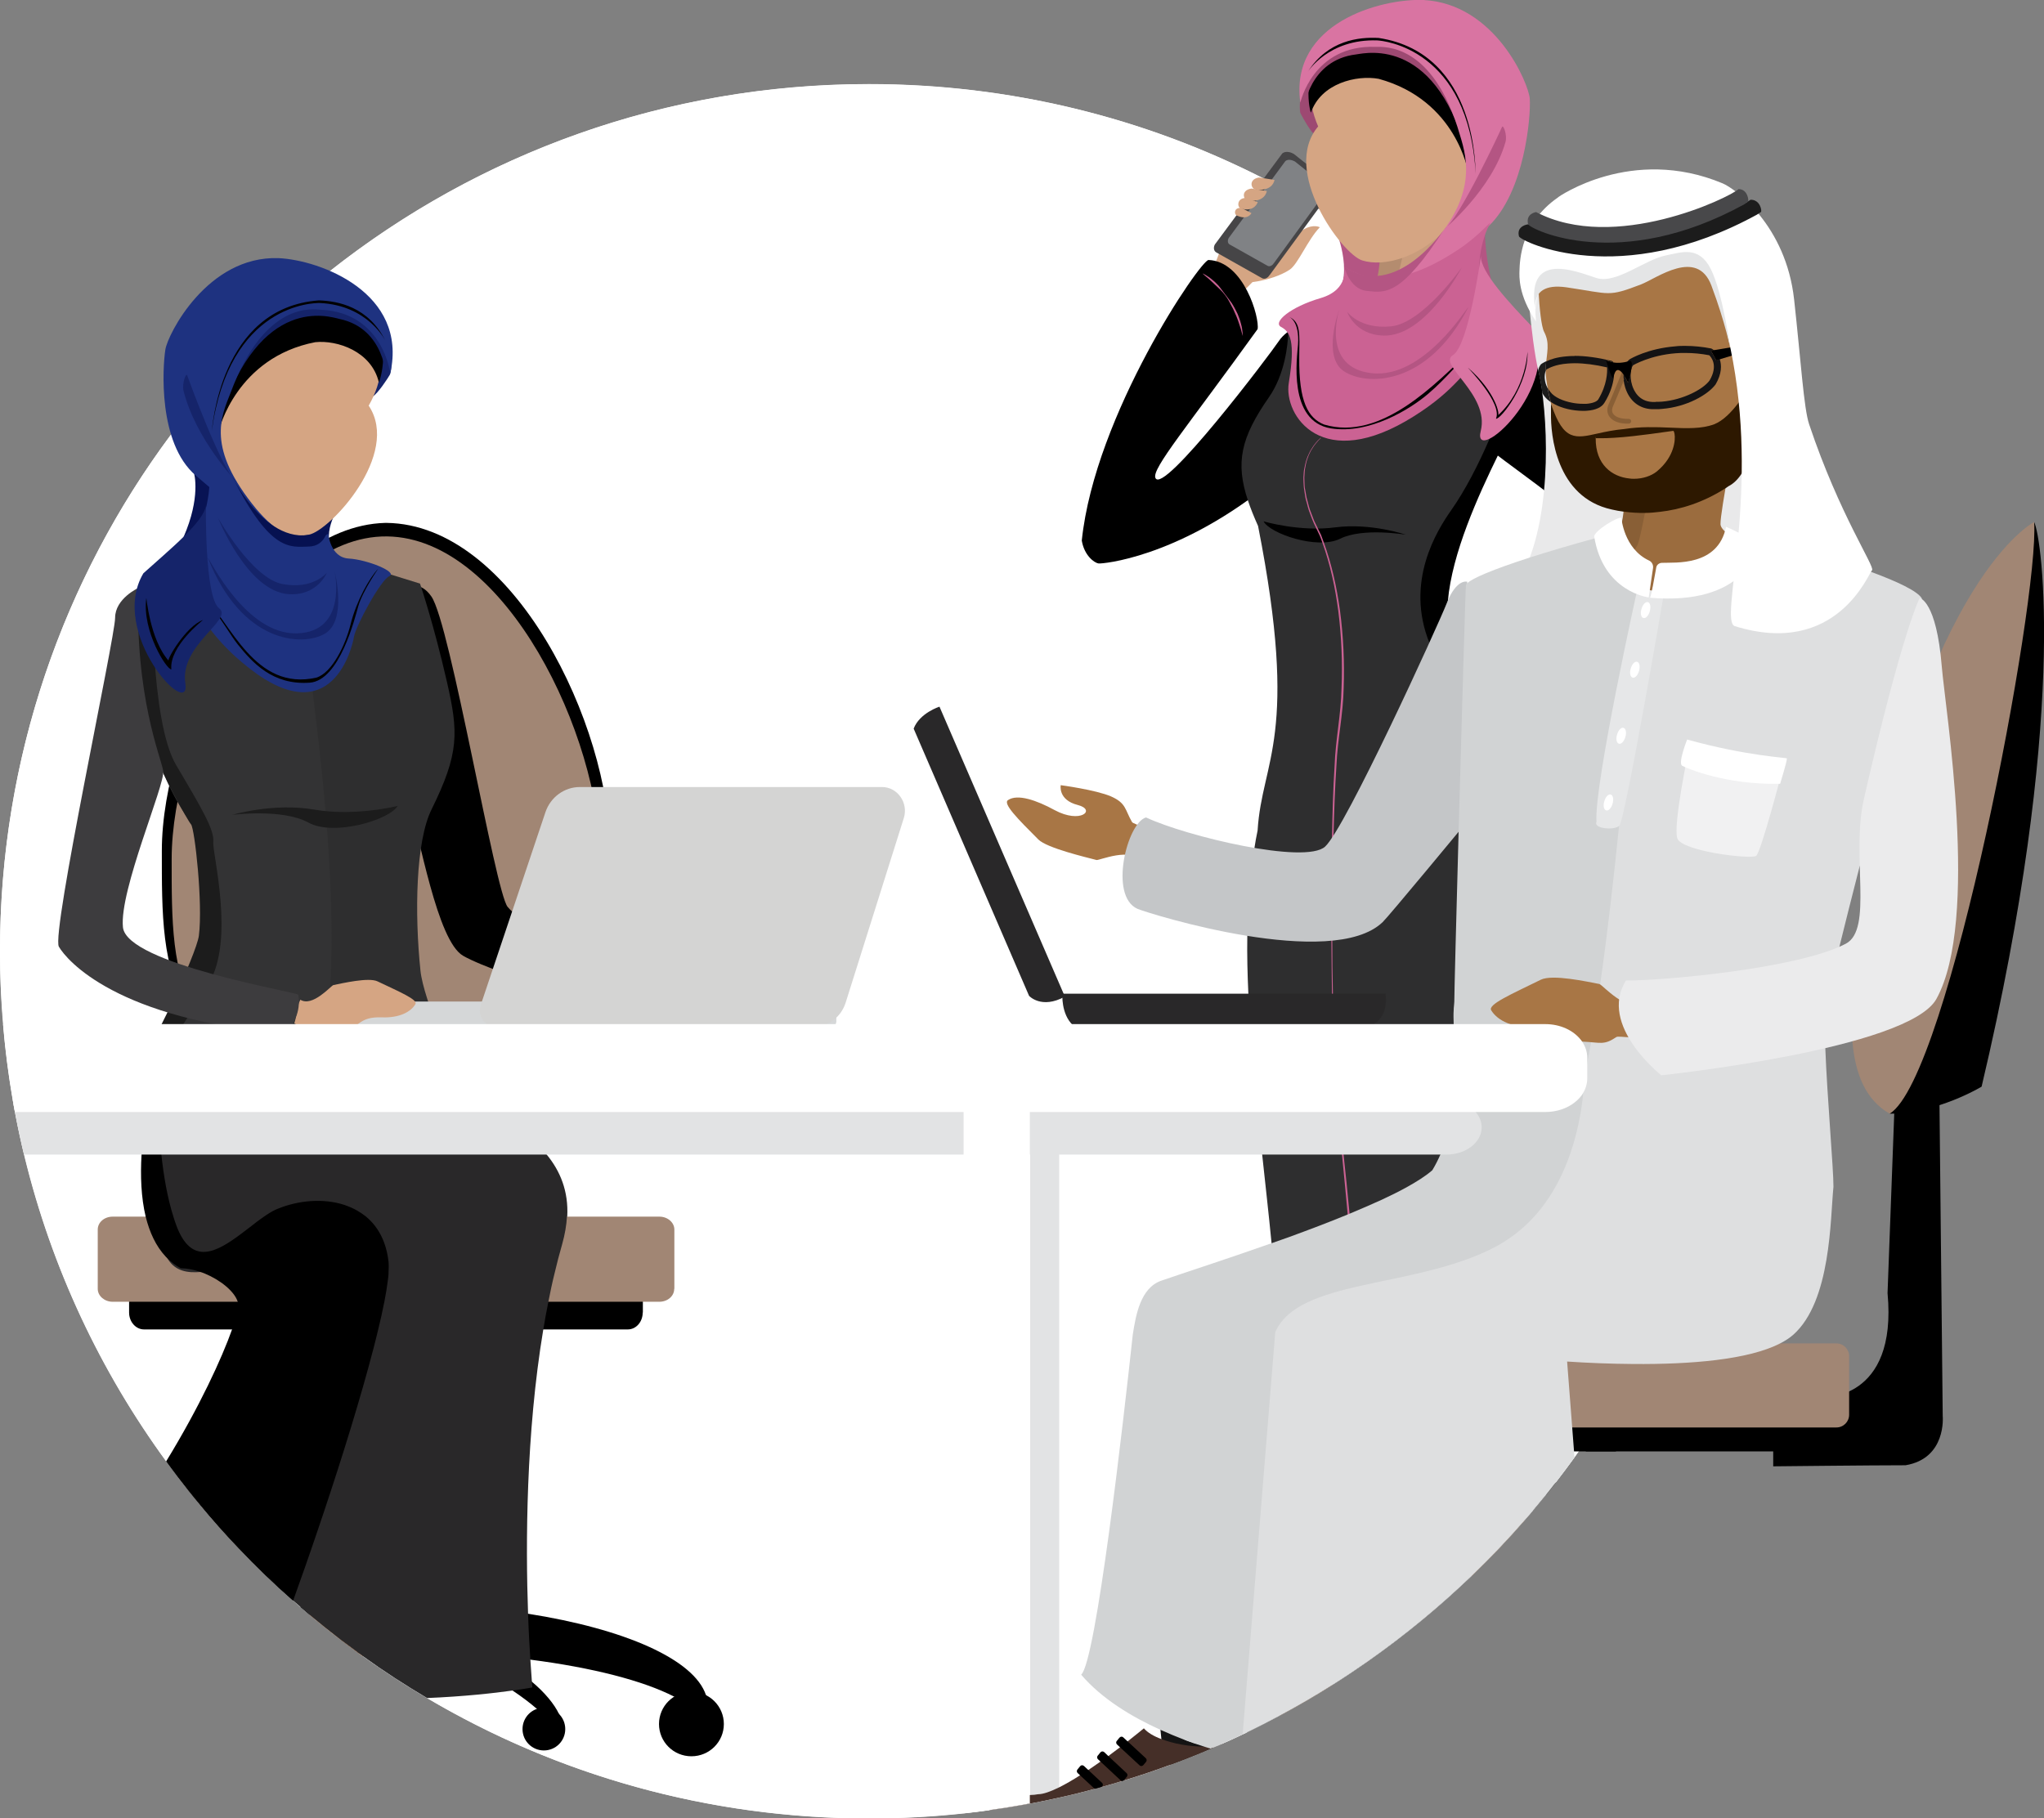
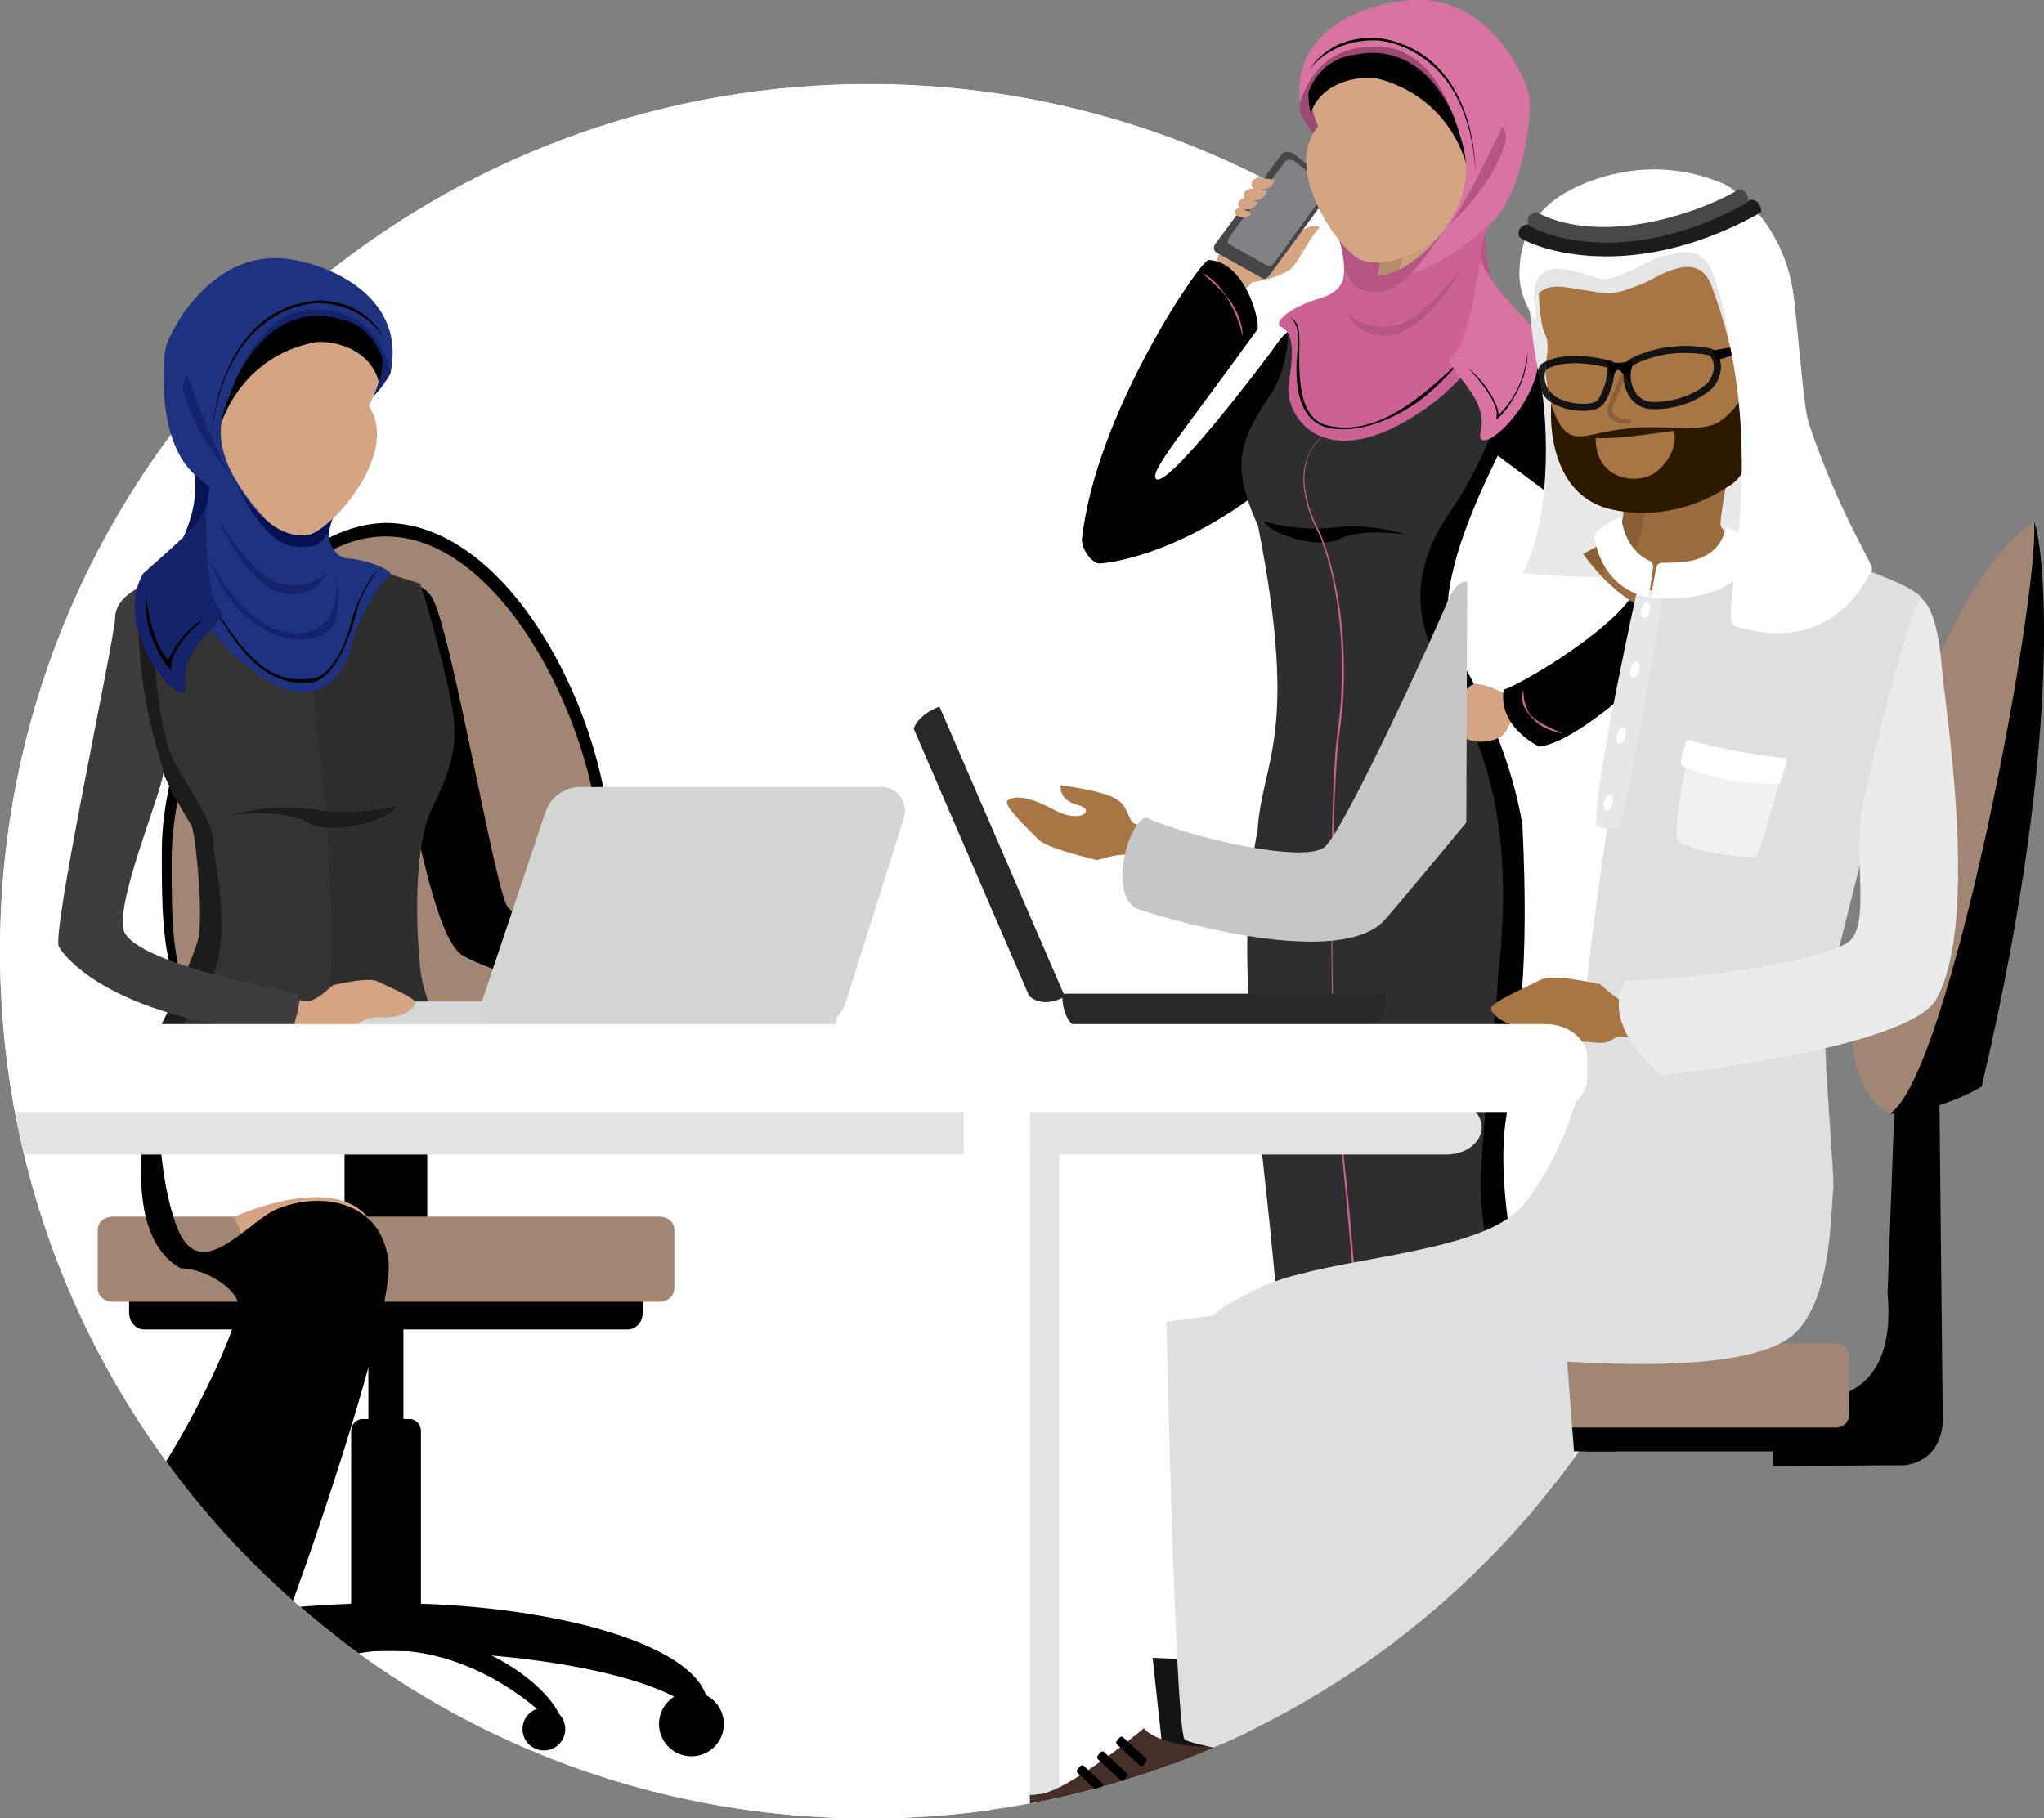
<svg xmlns="http://www.w3.org/2000/svg" id="Layer_2" data-name="Layer 2" viewBox="0 0 133 118.34">
  <rect x="0" y="0" width="133" height="118.34" fill="#808080" stroke="none" />
  <defs>
    <style>
      .cls-1 {
        fill: #ebebec;
      }

      .cls-2 {
        fill: #3d3c3e;
      }

      .cls-3 {
        fill: #593d13;
      }

      .cls-4 {
        fill: #d5a583;
      }

      .cls-5 {
        fill: #141414;
      }

      .cls-6 {
        fill: #333334;
      }

      .cls-7 {
        fill: #292829;
      }

      .cls-8 {
        fill: #d5d7d8;
      }

      .cls-9 {
        fill: #fff;
      }

      .cls-10 {
        fill: #f1f1f2;
      }

      .cls-11 {
        fill: #c99c7c;
      }

      .cls-12 {
        fill: #081354;
      }

      .cls-13 {
        fill: #b45583;
      }

      .cls-14 {
        fill: #dedfe0;
      }

      .cls-15 {
        fill: #452f28;
      }

      .cls-16 {
        fill: #1c1c1c;
      }

      .cls-17 {
        fill: #9b6c3e;
      }

      .cls-18 {
        fill: #48484a;
      }

      .cls-19 {
        fill: #9d4972;
      }

      .cls-20 {
        fill: #895f36;
      }

      .cls-21 {
        fill: #808285;
      }

      .cls-22 {
        fill: #ecf8fe;
      }

      .cls-23 {
        fill: #d974a2;
      }

      .cls-24 {
        fill: #2e2e2f;
      }

      .cls-25 {
        fill: #e4e5e6;
      }

      .cls-26 {
        fill: #141314;
      }

      .cls-27 {
        fill: #e2e3e4;
      }

      .cls-28 {
        fill: #1e3280;
      }

      .cls-29 {
        fill: #2d1800;
      }

      .cls-30 {
        fill: #061151;
      }

      .cls-31 {
        fill: #464547;
      }

      .cls-32 {
        fill: #d4d4d3;
      }

      .cls-33 {
        fill: #b48c6f;
      }

      .cls-34 {
        fill: #d4effc;
      }

      .cls-35 {
        fill: #c4c6c8;
      }

      .cls-36 {
        fill: #cb6293;
      }

      .cls-37 {
        fill: #a87645;
      }

      .cls-38 {
        fill: #a18674;
      }

      .cls-39 {
        fill: #15246a;
      }

      .cls-40 {
        fill: #e6e7e8;
      }

      .cls-41 {
        fill: #d1d3d4;
      }

      .cls-42 {
        fill: #e9e9ea;
      }
    </style>
  </defs>
  <g id="Layer_1-2" data-name="Layer 1">
    <g>
      <g>
        <path class="cls-9" d="M113.07,61.91c0,.42,0,.84-.02,1.26-.04,2.1-.21,4.18-.48,6.22-.85,6.42-2.78,12.5-5.6,18.04-.23.45-.47.9-.71,1.34-.54,1-1.12,1.99-1.72,2.96-.25.39-.5.78-.75,1.17-.35.53-.71,1.05-1.07,1.56-.09.13-.19.27-.28.4-.41.56-.82,1.11-1.25,1.66-.19.25-.39.5-.59.75-.29.35-.58.71-.87,1.05-.17.2-.33.39-.5.58-1.1,1.27-2.26,2.49-3.47,3.65-2.1,2.03-4.37,3.89-6.76,5.57-.02.02-.05.04-.07.05-.73.51-1.48,1.01-2.24,1.49-1.12.71-2.27,1.38-3.45,2.01h0c-.7.38-1.41.74-2.13,1.09-.08.04-.16.08-.24.11-.45.22-.91.43-1.38.63-.07.03-.15.07-.22.1h0s0,0,0,0c-.11.05-.22.1-.33.14-.05.02-.1.05-.15.07-.84.36-1.69.7-2.56,1.02-1.02.38-2.06.73-3.11,1.05h0s-.06.02-.09.03h0c-.44.14-.89.26-1.34.39-.15.04-.29.08-.44.12-.77.21-1.54.4-2.32.57-.62.14-1.26.27-1.89.39h-.02c-.87.17-1.75.31-2.63.43-.56.08-1.12.15-1.68.21-2.02.22-4.08.33-6.16.33-10.5,0-20.33-2.86-28.76-7.84-1.42-.84-2.8-1.74-4.14-2.7-.1-.07-.19-.14-.29-.21-.06-.04-.12-.08-.17-.13-.36-.27-.73-.54-1.09-.81-.65-.5-1.29-1.02-1.92-1.54-.21-.18-.42-.36-.63-.54-.15-.13-.3-.26-.45-.4-1.23-1.08-2.41-2.22-3.54-3.41-.88-.92-1.73-1.88-2.54-2.86-.49-.58-.96-1.18-1.42-1.78-.26-.34-.51-.68-.77-1.02-4.3-5.89-7.49-12.65-9.25-19.96-.22-.92-.42-1.84-.59-2.77-.05-.26-.1-.53-.14-.79-.28-1.62-.49-3.26-.63-4.93C.07,65.09,0,63.51,0,61.91,0,49.31,4.13,37.68,11.12,28.29c.27-.36.54-.72.82-1.08.14-.18.28-.35.42-.53.15-.19.31-.38.47-.57.3-.37.61-.74.93-1.1.34-.39.69-.78,1.04-1.17h0c.07-.08.14-.15.21-.23h0c.08-.09.16-.17.24-.26h0c.96-1.03,1.96-2.02,3-2.97.13-.12.27-.24.4-.37h0c.4-.36.8-.71,1.21-1.06.08-.07.17-.14.25-.21.15-.13.3-.26.46-.38.3-.25.61-.49.91-.73,9.64-7.62,21.82-12.16,35.06-12.16,9.21,0,17.91,2.2,25.59,6.1h0s0,0,0,0c.03.01.06.03.09.04.14.07.28.14.41.21.07.04.15.08.22.11.91.48,1.81.98,2.69,1.51.07.04.15.09.22.13.03.02.06.04.09.05h0c.74.45,1.47.92,2.19,1.4.69.46,1.37.94,2.03,1.43l.04.02c.2.15.39.29.59.44.14.1.28.21.42.32.06.05.13.1.19.15.07.05.14.11.21.17.09.07.19.15.28.22h0c.21.17.42.34.63.51.26.22.52.43.78.66.12.1.23.19.34.29.07.06.14.12.21.18.28.24.56.49.83.74.14.13.29.26.43.4l.04.04s.05.05.08.08c.08.08.16.15.24.23.03.03.07.07.1.1.26.25.52.5.77.75l.06.06c.1.1.19.19.29.29l.02.02c.17.17.34.35.51.52.14.14.28.29.41.43.35.36.69.73,1.02,1.11.02.02.05.05.07.08h0c.11.13.23.25.34.38.02.02.04.04.05.06.05.05.1.11.14.16.06.07.12.14.18.2.07.08.15.17.22.26.29.33.57.67.84,1.01h0c.16.19.31.38.46.57.1.12.19.25.29.37,1.4,1.8,2.7,3.68,3.87,5.65.06.1.12.2.18.31.11.18.22.37.32.55l.04.07c.31.54.61,1.09.91,1.64.13.25.26.49.39.74h0c.2.38.39.77.58,1.16h0s.02.04.03.07c.03.07.07.14.1.21h0s.03.06.04.09h0c.12.26.24.51.36.77.06.13.12.26.18.39v.03c.2.42.38.85.56,1.28.2.48.4.97.59,1.47h0c.85,2.22,1.57,4.51,2.14,6.85.07.28.14.56.2.85.09.41.18.82.27,1.23.34,1.66.6,3.35.79,5.05.23,2.04.34,4.12.34,6.22" />
        <path class="cls-9" d="M113.07,61.91c0,31.17-25.31,56.43-56.54,56.43S0,93.07,0,61.91,25.31,5.48,56.54,5.48s56.54,25.27,56.54,56.43" />
        <path class="cls-4" d="M79.66,15.61l-.58,1.52-2.96,4.14s2.76,1,2.62,1.03c-.07.01,1.5-2.67,2.31-3.49.86-.87,1.76-1.78,1.76-1.78l-3.15-1.42Z" />
        <path d="M84.98,21.03s-1.19.3-1.77,1.17c-.58.87-7.56,10.1-8.03,8.9-.24-.6,2.04-3.28,6.65-9.68.14-.72-.88-4.41-3.19-4.5-.51-.02-7.4,10.05-8.25,18.26.16.97.81,1.45,1.09,1.49.28.03,5-.38,10.8-4.93,1.33-.78,3.62-10.16,2.71-10.7" />
        <path class="cls-4" d="M85.88,14.79s-.41-.23-1.05.14c-1.26.73-.65,1.58-2.56,2.02-1.09.25-.79,1.06-1.28,1.32-.48.26,1.71.09,2.93-.72.54-.36,1.17-1.94,1.95-2.75" />
        <path class="cls-31" d="M82.6,17.91c-.11.19-.32.28-.47.2l-3-1.69c-.15-.09-.19-.31-.08-.51l4.39-5.93c.25-.19.6-.05.75.04l2.39,1.9c.15.09.08.42-.03.61l-3.94,5.38Z" />
        <path class="cls-21" d="M82.88,17.13c-.09.16-.27.24-.4.17l-2.47-1.39c-.13-.07-.15-.26-.06-.42l3.69-5.01c.2-.16.49-.04.62.03l1.96,1.57c.12.07.06.35-.03.51l-3.31,4.55Z" />
        <path class="cls-4" d="M81.93,11.55l1,.16s-.09.74-1.17.63c-.33.04-.59-.67.17-.79" />
        <path class="cls-4" d="M81.43,12.27l1,.16s-.09.74-1.17.63c-.33.04-.59-.67.17-.79" />
        <path class="cls-4" d="M81.05,12.89l.79.26s-.19.66-1.05.43c-.28,0-.37-.67.26-.7" />
        <path class="cls-4" d="M80.79,13.54l.64.33s-.22.48-.92.17c-.23-.05-.24-.58.29-.5" />
        <path class="cls-36" d="M78.26,17.8s.29.12.65.43c.09.07.19.16.28.26.1.09.18.21.27.32.08.12.18.23.27.36.09.12.19.24.28.37.1.12.18.25.26.39.08.13.14.27.21.4.07.13.11.27.16.39.05.12.08.25.11.36.03.11.06.22.07.31.01.09.02.18.03.24.01.14.02.21.02.21h-.01s-.02-.07-.06-.2c-.03-.13-.08-.32-.16-.53-.04-.11-.07-.23-.12-.35-.05-.12-.09-.25-.16-.38-.06-.13-.11-.27-.19-.4-.07-.13-.14-.27-.21-.4l-.12-.2-.13-.18c-.09-.12-.19-.23-.29-.33-.21-.2-.4-.38-.57-.54-.17-.16-.31-.28-.42-.37-.1-.09-.16-.14-.16-.14h0Z" />
        <path class="cls-13" d="M87.03,15.29s1.39,3.52-.85,4.64c-1.29.64.83,1.42,2.1,1.59,1.28.17,10.43,1.83,10.84,1.79.41-.05-.98-.98-1.82-3.99-1.06-3.8-.59-5.88-.51-6.15.08-.27-9.77,2.13-9.77,2.13" />
        <path class="cls-11" d="M89.91,16.59s-.1,2.72-.71,3.12c-.62.4-3.98,2.06-3.98,2.06,0,0-.11,4.18,3.37,4.64,3.48.45,8.08-5.09,8.08-5.09,0,0-3.24-.9-3.47-1.54-.28-.77,1.45-6.34,1.45-6.34l-4.74,3.14Z" />
        <path class="cls-33" d="M89.79,16.49s.04,2.17-.91,3.16c-.89.69-2.73,1.61-2.73,1.61l.51.92s3.34-1.25,3.73-2.31.91-3.33.91-3.33l-1.5-.05Z" />
        <path class="cls-19" d="M84.63,6.1s-.12,1.05,0,1.29c.12.24.65,1.2,1.01,1.49.36.29.85-1.36.82-1.81-.03-.45-1.43-2.3-1.84-.97" />
        <path class="cls-4" d="M86.75,2.72s-2.53,1.91-.98,5.51c-2.44,2.86,1.53,8.3,2.87,8.72,1.34.42,3.95-.03,6.32-2.97,1.52-1.89,3.03-3.66,3.57-6.07.89-4-5.03-9.74-11.77-5.18" />
        <path class="cls-33" d="M93.52,68.61s-.4,1.13-.89,2.97c-.07.25-.13.52-.2.79-.21.83-.41,1.76-.6,2.77-.13.68-.25,1.4-.36,2.15-.2,1.37-.35,2.82-.4,4.31-.01.37-.02.74-.02,1.11,0,.14,0,.29,0,.44,0,.22,0,.45.01.67.27,1.17.4,2.39.42,3.61.03,1.45-.09,2.9-.3,4.3-.06.39-.12.79-.19,1.17-.1.53-.21,1.05-.32,1.56-.49,2.15-1.11,4.04-1.58,5.4-.04.12-.08.24-.12.35-.25.71-.44,1.24-.52,1.54-.37,1.35-1.35,6.04-1.74,7.91-1.12.71-2.27,1.38-3.45,2.01,2.21-7.98,2.13-20.83,1.49-26.71-.09-.81-.19-1.48-.29-2-.1-.49-.21-.83-.31-1-.15-.24-.24-.75-.28-1.44-.07-1.3.03-3.26.22-5.37.08-.91.17-1.85.28-2.77.03-.27.06-.53.09-.79.21-1.81.43-3.53.6-4.84,0-.03,0-.06.01-.09.12-.89.22-1.59.28-1.98.03-.23.05-.35.05-.35l.68.35.64.34.06.03,2.73,1.43.11.06.23.12,3.72,1.96Z" />
        <path class="cls-33" d="M95.76,102.55c-.49-2.65-1.11-5.44-1.74-8.09-.13-.53-.25-1.05-.38-1.56-.1-.4-.19-.79-.29-1.17-.39-1.55-.77-3.01-1.1-4.3-.48-1.84-.88-3.34-1.11-4.29-.04-.15-.07-.29-.1-.42v-.03c-.09-.34-.18-.68-.27-1.02-.29-1.17-.59-2.37-.89-3.57-.24-.99-.49-1.99-.72-2.94-.24-.97-.46-1.9-.67-2.77-.07-.27-.13-.54-.19-.79-.67-2.81-1.13-4.78-1.13-4.78l.43-.06.6-.09,1.26-.18.21-.03,4.9-.7.14-.02.19.93.92,4.63.08.97v.13s.18,1.91.18,1.91l.24,2.76h0s.27,3.06.27,3.06l.02.22v.02s0,.05,0,.05h0c.03.06.18.33.4.9.38,1,.97,2.92,1.44,6.13.18,1.23.35,2.66.48,4.3.03.38.06.77.08,1.17.02.24.03.49.05.75h0c.01.27.03.54.04.82.06,1.36.11,2.84.12,4.44-1.1,1.27-2.26,2.49-3.47,3.65" />
        <path class="cls-24" d="M100.6,97.27c-.29.36-.58.71-.87,1.05-.16.2-.33.39-.5.58-1.1,1.27-2.26,2.49-3.47,3.65-2.1,2.03-4.36,3.89-6.76,5.57-.02.02-.05.04-.07.05-.73.51-1.48,1.01-2.24,1.49-1.12.71-2.27,1.38-3.45,2.01h0c-.7.38-1.41.74-2.13,1.09,2.65-8.93,2.72-17.93,2.1-26.46-.07-.97-.15-1.93-.23-2.89-.08-.83-.15-1.66-.24-2.49-.19-1.96-.41-3.88-.61-5.76-.1-.93-.2-1.86-.29-2.77-.03-.27-.05-.53-.08-.79-.16-1.65-.31-3.27-.42-4.84,0-.03,0-.06,0-.09-.05-.67-.08-1.33-.11-1.98-.06-1.29-.09-2.54-.07-3.76.02-2,.16-3.91.46-5.72.06-.39.13-.78.21-1.16.28-4.6,2.74-6.07.03-19.82-.27-.6-.49-1.15-.66-1.66-.82-2.46-.47-4.08,1.37-6.72,1.04-1.5,1.23-3.41,1.25-4.18h0s0-.04,0-.04c0-.19,0-.3,0-.3,0-.05.2-.11.51-.16.03,0,.05,0,.08-.01.16-.03.34-.05.53-.08h0s.04,0,.06-.01c.4-.05.85-.09,1.25-.1.02,0,.04,0,.06,0,.07,0,.13,0,.2,0,0,.04,0,.07.01.11v.03s.01.05.01.05c.04.38.1.73.17,1.05,0,.02.01.05.02.08h0c.12.54.27.98.44,1.33.15.3.32.54.5.72.54.55,1.22.61,1.94.37h0c.18-.06.36-.13.54-.22.14-.07.29-.15.43-.25h0c.79-.49,1.57-1.2,2.24-1.9.02-.02.04-.04.06-.06.62-.66,1.14-1.3,1.46-1.7.12-.15.21-.27.26-.34.04-.06.06-.09.06-.09l.71.13h.02s.03.01.03.01l.27.05.81.14h0l.29.05,1.02.31,1.04.32h0l.65.2s.02.04.05.11c.04.11.1.3.13.59.01.11.02.24.02.38,0,.23-.02.5-.07.82-.07.46-.21,1.02-.44,1.68-.08.21-.16.42-.25.65-.33.8-.66,1.53-.97,2.18-.29.62-.57,1.18-.83,1.68-.74,1.44-1.3,2.36-1.51,2.91-.51,1.33-1.82,4.12-1.67,7.35.06,1.39.4,2.87,1.2,4.34.08.15.17.3.26.46.02.03.04.07.06.1.03.06.06.11.09.17h0c.67,1.29,1.17,2.44,1.55,3.45,1.4,3.73,1.14,5.65,1.08,5.98-.16.08-.34,5.41-.55,10.92-.02.42-.03.85-.05,1.28h0c0,.11,0,.21-.01.32-.08,2.03-.17,4.03-.27,5.72-.12,1.98-.24,3.55-.37,4.31.04.46.28,1.43.63,2.93.09.37.18.77.28,1.2h0c.39,1.69.86,3.88,1.34,6.61.23,1.31.47,2.74.69,4.3.05.38.11.77.16,1.17.07.51.14,1.03.21,1.56.12.9.23,1.83.33,2.8" />
        <path d="M82.22,33.93s2.36.7,4.67.39c2.32-.3,4.59.48,4.59.48,0,0-2.79-.48-4.28.26-1.49.74-4.59-.35-4.98-1.13" />
        <path d="M100.6,97.27c-.29.36-.58.71-.87,1.05-.15-1.2-.32-2.49-.53-3.86,0-.05-.02-.1-.02-.16-.03-.2-.07-.42-.11-.66h0c-.04-.23-.09-.48-.14-.75-.07-.36-.14-.76-.22-1.17-.25-1.26-.55-2.75-.85-4.3-.39-2.02-.79-4.14-1.09-6.01h0c-.05-.35-.1-.69-.15-1.01,0-.02,0-.04,0-.06v-.02c-.01-.07-.02-.14-.03-.21-.17-1.24-.27-2.31-.25-3.06h0c0-.07,0-.13,0-.19.08-1.57.18-3.08.31-4.49.19-2.19.41-4.15.57-5.72.02-.2.04-.4.06-.59.03-.28.05-.55.08-.81h0c.06-.69.1-1.26.11-1.69.82-7.11.03-11.65-1.36-15.3-.21-.55-.43-1.08-.67-1.6-.1-.22-.2-.45-.31-.67h0c-.12-.25-.24-.49-.36-.73-.36-.71-.73-1.4-1.1-2.09-.27-.45-.49-.89-.66-1.33-1.6-3.97.48-7.3,1.4-8.61.93-1.32,1.79-3,2.52-4.69.2-.46.39-.92.58-1.38.04-.09.07-.19.11-.28.38-.96.71-1.89.99-2.69.11-.33.21-.63.31-.91.04-.13.08-.25.12-.37.07-.22.13-.41.19-.59h0c.08-.27.15-.49.2-.65h0c.07-.22.1-.34.1-.34,0,0,.02.03.05.08.04.05.08.14.13.25h0c.06.14.11.32.15.54h0c0,.05.02.11.02.17h0c.02.18.02.37,0,.58,0,.1-.02.2-.04.31,0,.04-.01.07-.02.11-.09.49-.24,1.09-.43,1.71-.15.53-.33,1.07-.51,1.55-.07.18-.14.36-.21.52-.25.58-.69,1.43-1.2,2.48-1.28,2.62-2.99,6.36-3.26,9.49h0c-.09,1.07-.02,2.06.3,2.91.13.2.38.61.71,1.2.08.14.16.28.24.44h0c.15.27.3.56.46.88.49.97,1.05,2.16,1.56,3.5.66,1.7,1.25,3.62,1.58,5.63.23,4.78.17,8.06-.02,10.68-.06.82-.13,1.58-.22,2.3,0,.04,0,.09-.01.13-.23,1.96-.51,3.64-.76,5.59-.02.12-.03.25-.05.37-.3,1.97-.2,4.21.1,6.57.05.41.11.83.18,1.25h0c.34,2.26.84,4.59,1.31,6.87.31,1.47.61,2.92.86,4.3.03.13.05.26.07.39.05.26.09.52.13.78.09.53.18,1.05.25,1.56.11.7.22,1.39.31,2.05-.19.25-.39.5-.59.75" />
        <path class="cls-4" d="M99.12,44.96l-1.19.2s-1.81-1.04-2.33-.46c-.52.58-1.65.74-1.6,1.46.04.72.97,1.59,1.49,1.93.51.34,1.91.19,2.35-.3.45-.49.4-1.42,1.82-1.46,1.42-.03-.53-1.38-.53-1.38" />
        <path d="M99.17,22.89s.35.17.56.41c.11.12,11.25,12.58,11.47,15.67.1,1.36-7.87,9.3-11.05,9.62.15.06-2.7-1.18-2.31-3.7,1.4-.47,7.69-4.26,8.69-6.71-.05-2.49-9.49-8.61-9.52-8.93-.03-.32,2.15-6.36,2.15-6.36" />
        <path class="cls-22" d="M86.44,19.5s-.4,1.59-.1,4.33c.07-.02,2.01-.7,2.58-.61.24.04,1.36,1.14,1.84,2.19.1.02,3.9-.71,6.25-4.53-.64-.77-1.43-.84-1.43-.84,0,0-3.34,3.78-6.35,2.9-.67-.19-1.99-1.48-1.8-3.45-.07-.01-.98.02-.98.02" />
        <path d="M95.3,3.43c-1.57-1.61-3.3-1.95-4.92-2.06-1.17-.18-3.21.22-4.2,1.55-1.5,1.99-.96,4.27-.88,4.41.66-1.92,2.98-2.46,4.41-2.2,5.08,1.39,5.82,6.07,5.82,6.07.8-1.84,1.63-5.77-.23-7.77" />
        <path class="cls-19" d="M84.84,7.07s.34-3.17,3.41-3.53c.73-.11,5.35-1.15,7.32,6.94.12-.02.37-2.03-.05-2.98-.42-.96-2.56-5.83-5.25-5.51-2.7.32-5.76,1.44-5.43,5.09" />
        <path class="cls-23" d="M84.61,6.69s.81-3.78,4.89-3.64c.57,0,3.76-.26,5.49,5.72.51,1.64,1.19,4.24-2.5,7.87-.62.59-1.52,1.67-2.65,1.91-.58.14,1.09.37,2.41-.15s3.77-2.88,4.61-3.68c2.35-2.23,2.76-7.16,2.68-8.3-.07-.97-2.23-6.18-6.92-6.42-2.74-.11-8.72,1.48-8.01,6.68" />
        <path class="cls-13" d="M93.98,14.91s3.11-2.58,3.98-5.67c.13-.45-.15-1.17-.23-.97-.08.2-2.78,6-3.75,6.64" />
        <path d="M85.1,4.67s1.33-2.15,4.52-2.04c.41.02,5.96.54,6.4,8.69-.04-.03.22-7.85-6.31-8.85-1.28-.07-3.3.14-4.61,2.2" />
        <path class="cls-36" d="M87.46,17.35s.37,1.49-1.53,2.05c-1.98.58-3.14,1.58-2.57,1.88.57.3.95.89.5,3.64-.35,2.12,2.18,5.93,8.14,2.17,2.77-1.74,3.28-3.03,4.59-4.06,2.1-1.66,4.24.28,2.85-1.31-.8-.91-2.03-1.86-2.77-2.59-.74-.72-.44-3.26.25-4.52.24-.44-.55.64-1.97,1.59-2.15,1.44-5,2.78-7.49,1.15" />
        <path class="cls-13" d="M87.65,20.28s.8,1.16,2.86.96c2.06-.2,4.61-3.84,4.61-3.84,0,0-2.34,4.52-5.09,4.44-1.9-.05-2.38-1.57-2.38-1.57" />
-         <path class="cls-13" d="M87.13,20.18s-1.11,3.01.3,3.97c1.43.97,5.44,1.05,8.12-4.17-.12.05-2.92,4.66-6.27,4.31-3.35-.35-2.15-4.1-2.15-4.1" />
        <path d="M83.9,20.63s.67.27.56,1.8c-.06.8-.68,5,2.15,5.45,2.5.39,5.15-1.25,6.33-2.26,2.39-2.04,3.35-4.35,5.81-3.84-.08-.03-1.6-.34-3.13,1.1-2.17,2.05-5.74,5.86-9.46,4.75-1.05-.42-1.65-1.49-1.62-4.37.02-1.61.09-2.26-.63-2.63" />
        <path class="cls-23" d="M96.36,16.66s-.79,5.83-1.82,6.45c-1.03.62,2.41,2.55,1.81,4.94-.6,2.39,5.38-2.78,3.38-6.75-1.52-1.58-3.41-3.61-3.37-4.64" />
        <path d="M95.53,23.95s2.25,2.31,1.81,3.3c.29.07,2.15-2.26,2.05-4.39.01-.14-.02,2.45-1.94,4.19.19.02-.11-1.53-1.91-3.1" />
        <path class="cls-13" d="M87.46,17.33s.33,1.48,1.46,1.6c1.21.13,2.23.39,5.13-4.13-.04.08-3.23,4.84-6.59,2.54" />
        <path class="cls-36" d="M89.07,105.35c-.02.84-.04,1.69-.07,2.53v.24s-.06.04-.09.05v-.29c.04-.84.04-1.68.06-2.53.02-.84,0-1.68,0-2.53,0-.84-.01-1.68-.04-2.53,0-.03,0-.06,0-.08-.04-1.66-.1-3.31-.16-4.97-.03-.79-.07-1.58-.11-2.37,0-.05,0-.11,0-.16-.04-.84-.08-1.68-.14-2.52-.05-.87-.1-1.75-.16-2.62-.05-.81-.11-1.62-.17-2.43-.03-.45-.07-.91-.1-1.36-.04-.54-.08-1.07-.13-1.6-.09-1.05-.17-2.11-.27-3.16-.12-1.3-.24-2.59-.37-3.88,0-.02,0-.04,0-.06-.09-.84-.18-1.67-.28-2.51,0-.07-.01-.13-.02-.2-.03-.27-.06-.53-.08-.79-.05-.51-.08-1.02-.1-1.53-.06-1.1-.1-2.21-.13-3.31,0-.03,0-.06,0-.09-.01-.55-.03-1.09-.04-1.64h0s0-.34,0-.34c-.02-1.15-.03-2.3-.04-3.44,0-.43,0-.86,0-1.29,0-1.68,0-3.37.04-5.05,0-.12,0-.24,0-.37.03-1.56.07-3.13.17-4.69.06-1.69.42-3.35.45-5.03.07-1.68,0-3.37-.21-5.04-.2-1.52-.52-3.02-1.04-4.46-.05-.14-.1-.29-.16-.43l-.23-.48-.16-.34c-.07-.14-.11-.28-.17-.42l-.16-.43c-.05-.14-.08-.29-.12-.44-.04-.15-.09-.29-.11-.44l-.07-.45c-.03-.15-.03-.31-.04-.46,0-.15-.02-.31,0-.46.01-.15.01-.31.05-.46.03-.15.06-.3.1-.45.05-.14.09-.29.16-.43.07-.14.12-.28.21-.4l.12-.19.14-.18c.09-.12.2-.23.32-.33l.02-.02h.02s-.02.03-.02.03c-.11.1-.22.21-.31.33l-.14.18-.12.19c-.09.12-.14.27-.21.4-.06.14-.1.28-.15.43-.04.15-.06.29-.09.44-.03.15-.03.3-.04.45-.02.15,0,.3,0,.45.01.15,0,.3.04.45l.08.45c.02.15.08.29.11.44.04.15.07.29.12.43l.16.42c.06.14.1.29.17.42l.18.37.22.45h0c.06.16.12.31.17.46.52,1.43.85,2.93,1.06,4.45.22,1.67.3,3.37.24,5.05-.03,1.69-.4,3.35-.47,5.03-.1,1.51-.15,3.02-.19,4.54,0,.17,0,.34-.01.51-.04,1.68-.05,3.37-.07,5.05,0,.43,0,.86,0,1.28,0,1.15.01,2.3.04,3.45,0,.11,0,.22,0,.33v.04c.01.54.03,1.08.04,1.61,0,.03,0,.06,0,.09.03,1.11.08,2.21.14,3.31.03.51.07,1.02.11,1.53.02.27.05.53.08.79,0,.06.01.13.02.19.11.84.21,1.67.3,2.51,0,.02,0,.05,0,.07.14,1.28.27,2.55.39,3.83.04.38.07.75.1,1.13.06.68.12,1.37.18,2.06.04.53.09,1.07.13,1.6.04.46.07.92.11,1.39.06.79.11,1.57.16,2.36.06.9.12,1.79.17,2.69.05.84.1,1.68.14,2.53,0,.06,0,.12.01.18.04.78.08,1.56.11,2.34l.09,2.53c.02.7.03,1.4.04,2.09,0,.15,0,.29,0,.43.02.84.02,1.68.02,2.53,0,.84,0,1.69-.02,2.53" />
        <path class="cls-36" d="M99.13,44.96s-.02.26.06.63c.02.09.04.19.08.29.03.1.07.21.12.32.05.11.11.22.19.31.09.09.17.19.28.26.1.08.2.15.31.22.11.07.21.14.32.18.11.05.2.11.31.16.1.04.19.09.28.13.08.04.17.07.24.1.07.03.14.06.19.08.1.05.16.07.16.07h0s-.06,0-.18-.02c-.11-.03-.28-.05-.46-.12-.09-.03-.19-.07-.3-.11-.11-.04-.21-.1-.32-.16-.11-.06-.21-.13-.32-.21-.05-.04-.11-.08-.15-.12l-.14-.14c-.1-.09-.17-.2-.26-.29-.08-.1-.16-.2-.23-.3-.07-.1-.13-.21-.17-.32-.05-.1-.06-.22-.08-.31-.03-.2-.02-.37,0-.48.02-.11.05-.18.05-.18h.01Z" />
        <path class="cls-27" d="M68.92,72.29v44.69c-.62.14-1.26.27-1.89.39v-45.08h1.89Z" />
        <path class="cls-37" d="M74.22,56.09c.58-.44.73-.97,1.25-1.5-.38-.64-1.73-.94-1.81-1.09-.47-.81-.37-1.23-1.37-1.67-1-.43-3.27-.73-3.27-.73,0,0-.19.96,1.11,1.29,1.22.31.19,1.25-1.51.33-1.17-.64-2.41-1.07-3.03-.65-.35.23.62,1.21,1.98,2.57.56.55,3.05,1.14,3.78,1.33.17.04,2.28-.88,2.87.12" />
        <path class="cls-35" d="M95.47,37.86s-.69-.23-1.33,1.39c-.59,1.5-6.59,14.64-7.92,15.85-1.29,1.17-9-.66-11.65-1.9-1.22.33-2.44,5.12-.55,5.95.83.34,12.66,4.02,15.95.86.38-.36,5.44-6.48,5.44-6.48l.06-15.68Z" />
        <path class="cls-42" d="M99.31,17.36s.26,4.57.81,6.88c.55,2.32,1.01,9-1.01,13.04.08.09,12.69,1.43,21.02-2.65-.1.12-4.89-4.01-4.96-5.97-.07-1.96-2.48-12.88-4.21-13.11-1.73-.24-11.98-.12-11.66,1.8" />
        <path class="cls-17" d="M105.95,31.17s-.1,3.06-.77,3.57c-.67.51-2.16,1.31-2.16,1.31,0,0,2.64,4.1,6.69,4.32,4.05.22,5.4-4.18,5.4-4.18,0,0-3.13-1.29-3.16-2.07-.03-.78,1.09-6.46,1.09-6.46l-7.09,3.51Z" />
        <path class="cls-20" d="M105.65,31.42s.29,3.15-.78,3.72c-.74.36-1.85.91-1.85.91l.96,1.08s2.29-.61,2.64-1.86c.35-1.26.76-3.91.76-3.91l-1.73.07Z" />
        <path d="M118.56,92.56v1.07c0,.46-.37.83-.83.83h-27.12c-.46,0-.83-.37-.83-.83v-1.07c0-.46.37-.83.83-.83h27.12c.46,0,.83.37.83.83" />
        <path d="M105.15,94.13v.33h-1.96v-.33c0-.36.37-.65.83-.65h.29c.46,0,.83.29.83.65" />
        <path d="M122.82,84.15l.59-15.83,2.74-1.17.26,25.02s.26,2.74-2.42,3.19c-2.15,0-8.61.07-8.61.07v-4.56l3.2.07s4.9.26,4.24-6.78" />
        <path class="cls-38" d="M88.85,87.43h30.64c.46,0,.83.37.83.83v3.81c0,.46-.37.83-.83.83h-30.64c-.46,0-.83-.37-.83-.83v-3.81c0-.46.37-.83.83-.83Z" />
        <path d="M128.94,70.72s-2.9,1.76-5.98,1.76c.12-.24.36-1.05.7-2.27,2.08-7.57,7.67-31.18,8.7-36.23.51.98,2.22,12.9-3.42,36.74" />
        <path class="cls-38" d="M132.35,33.98s-7,3.52-11.27,26.19c-.88,5.73-1.2,10.55,1.88,12.31,3.87-2.37,9.74-33.42,9.4-38.5" />
        <path class="cls-5" d="M79.48,113.5c-.07.03-.15.07-.22.1h0s0,0,0,0c-.11.05-.22.1-.33.14-.05.02-.1.05-.15.07-.84.36-1.69.7-2.56,1.02l-.47.03-.18-1.68-.06-.59-.51-4.7,1.56.07,2.8.13.12,5.41Z" />
        <path class="cls-15" d="M79.26,113.6c-.11.05-.22.1-.33.14-.05.02-.1.05-.15.07-.84.36-1.69.7-2.56,1.02-1.02.38-2.06.73-3.11,1.05h0s-.06.03-.09.03h0c-.44.14-.89.26-1.34.39-.15.04-.29.08-.44.12-.77.21-1.54.4-2.32.57-.62.14-1.26.27-1.89.39h-.02c-.87.17-1.75.31-2.63.43.39-1.03,1.7-.95,2.63-.99h.02c.19,0,.36-.02.51-.05.35,0,.83-.18,1.38-.45.42-.21.89-.48,1.37-.79.17-.11.35-.23.53-.34.26-.18.53-.36.78-.54.17-.12.34-.24.51-.36.27-.2.52-.39.76-.57.17-.13.34-.26.49-.38.64-.5,1.07-.86,1.07-.86.24.28.65.52,1.14.7.8.31,1.84.49,2.75.49h0c.07,0,.15,0,.22,0h0c.25,0,.5-.03.72-.06" />
        <path d="M72.68,113.53l1.47,1.36c.07.07.18.06.25-.02l.18-.22c.05-.06.04-.16-.02-.22l-1.47-1.36c-.07-.07-.18-.06-.25.02l-.18.22c-.05.06-.04.16.02.22" />
        <path d="M73.33,115.62l-.18.22-.04.04h0s-.06.03-.09.03h0s-.08-.02-.11-.05l-1.31-1.22-.16-.15c-.06-.06-.07-.15-.02-.22l.18-.22c.06-.08.17-.09.25-.02l.25.24,1.21,1.13c.06.06.07.15.02.22" />
        <path d="M71.72,116.24l-.05.06c-.15.04-.29.08-.44.12l-.95-.88-.16-.15c-.06-.06-.07-.15-.02-.22l.18-.22c.06-.08.17-.09.25-.02l.28.26.9.84c.06.06.07.15.02.22" />
        <path class="cls-14" d="M121.01,56.36h0c-.49,1.92-.95,3.73-1.32,5.24h0c-.51,2.09-.86,3.62-.92,4.15-.05.52-.04,1.4,0,2.46.12,3.18.54,7.92.53,9.03-.21,2.05-.14,7.45-2.63,9.64-.23.2-.51.38-.82.54-2.08,1.08-5.86,1.38-9.58,1.35-1.48-.01-2.95-.07-4.3-.16.07.97.15,2.01.24,3.11.03.39.06.78.09,1.17.04.51.08,1.04.12,1.56.01.13.02.27.03.4-.4.56-.82,1.11-1.24,1.66-.19.25-.39.5-.59.75-.29.35-.58.71-.87,1.05-.16.2-.33.39-.5.58-1.1,1.27-2.26,2.49-3.47,3.65-2.1,2.02-4.36,3.89-6.76,5.57-.03.02-.05.04-.07.05-.73.51-1.48,1.01-2.24,1.49-1.12.71-2.27,1.38-3.45,2.01h0c-.7.38-1.41.74-2.13,1.09-.08.04-.16.08-.24.11-.46.22-.91.43-1.38.63-.07.03-.15.07-.22.1h0s0,0,0,0c-.11.05-.22.09-.33.14-.14-.03-.26-.06-.39-.08h0c-.34-.08-.63-.15-.86-.21h-.01c-.33-.1-.54-.17-.61-.22h-.01s0-.02,0-.02c-.17-.23-.33-2.33-.48-5.26-.4-7.91-.7-21.92-.7-21.92l3.03-.4c.44-.45,1.33-1,3.03-1.81.32-.15.68-.3,1.06-.43.45-.16.94-.31,1.46-.44,1.09-.29,2.3-.53,3.55-.77.04,0,.09-.02.13-.02.88-.17,1.78-.33,2.66-.5.1-.02.19-.04.29-.06,2.02-.4,3.97-.85,5.51-1.5h.01c.36-.15.69-.32,1-.49.17-.1.34-.2.5-.31.43-.29.8-.62,1.08-.98,2-2.59,2.96-5.38,3.32-6.6.12-.41.17-.64.17-.64.04-1.03.11-2.14.2-3.31,0-.03,0-.07,0-.1.1-1.21.22-2.49.36-3.8.35-3.23.82-6.67,1.32-9.96.06-.42.13-.83.19-1.24h0c.05-.31.1-.62.15-.92.18-1.15.37-2.27.56-3.35.06-.35.12-.7.18-1.04.15-.85.3-1.66.44-2.42h0c.06-.29.11-.57.16-.84,0-.03.01-.06.02-.1.06-.32.12-.62.18-.92.21-1.09.41-2.05.6-2.85.04-.19.08-.37.12-.54.04-.17.08-.34.12-.49.02-.1.05-.2.07-.3.04-.17.09-.33.13-.47.03-.12.07-.23.1-.33h0c.04-.14.08-.23.11-.3h0c.03-.06.05-.09.07-.1,1.08.03,2.04-.11,2.89-.34.27-.07.53-.15.78-.24h0c.59-.21,1.11-.46,1.55-.71.43-.24.79-.49,1.08-.71h0c.1-.08.19-.15.27-.21.31-.25.46-.42.46-.42,0,0,1.08.29,2.55.72,1.33.4,2.98.91,4.42,1.45,1.62.6,2.97,1.22,3.27,1.71v.02c.28.7-2.09,9.93-3.99,17.4" />
-         <path class="cls-41" d="M106.86,37.69c-.03.05-.07.24-.11.56-.02.14-.04.3-.05.48-.02.2-.05.43-.07.69-.09.93-.2,2.21-.33,3.72-.02.28-.05.56-.07.85,0,.03,0,.07,0,.1-.02.24-.04.49-.06.74-.22,2.59-.49,5.68-.82,8.92h0c-.35,3.42-.75,6.99-1.23,10.31-.18,1.3-.38,2.56-.59,3.76-.08.45-.16.89-.24,1.32-.07.38-.15.75-.22,1.12,0,.14-.01.45-.05.87h0c-.19,2.04-1.03,6.84-4.75,9.42h0c-.13.09-.26.18-.39.26h0s-.07.05-.11.07c-.24.15-.49.28-.75.41-.08.04-.16.08-.25.12h0c-1.73.82-3.71,1.3-5.64,1.72-.03,0-.07.01-.1.02-.96.2-1.91.4-2.8.6-.04.01-.09.02-.13.03-1.3.31-2.47.66-3.38,1.16-.65.36-1.17.79-1.52,1.34-.08.13-.16.27-.22.41l-2.12,26.17c-.45.22-.91.43-1.38.63-.07.03-.15.07-.22.1h0s0,0,0,0c-.11.05-.22.1-.33.14-.05.02-.1.04-.15.07-.15-.04-.3-.09-.46-.14h0c-.2-.07-.42-.14-.64-.21h-.01c-.2-.08-.41-.15-.62-.23h0c-.49-.19-1.01-.4-1.54-.64-1.86-.84-3.82-2.02-5.16-3.59.97-.84,2.75-16.5,3.36-22.14.2-1.27.5-3.03,1.85-3.5,1.38-.48,4.18-1.38,7.18-2.44.37-.13.74-.26,1.11-.39,1.31-.48,2.64-.98,3.87-1.49.04-.02.08-.03.12-.05.72-.3,1.41-.6,2.05-.89.58-.27,1.11-.53,1.58-.79.73-.4,1.32-.78,1.73-1.14.2-.33.37-.67.52-1.01.4-.91.64-1.85.79-2.77.04-.25.07-.51.1-.76.2-1.89.03-3.68-.02-4.96-.01-.34-.02-.65,0-.91,0-.11.01-.21.02-.3.01-.16.02-.24.02-.24,0-.56.13-5.52.28-11.04h0c.06-2.12.12-4.32.18-6.39.02-.6.03-1.2.05-1.77h0c0-.32.02-.63.03-.94.01-.37.02-.72.03-1.07,0-.26.01-.51.02-.76.09-2.97.15-5.05.17-5.16,0-.04.04-.08.09-.13.33-.31,1.57-.86,4.08-1.67,1.13-.36,2.52-.78,4.21-1.24.13-.04.27-.07.41-.11.1-.03.21-.06.31-.09,0,0,.02.13.08.33,0,.04.02.07.03.12v.05s.01,0,.01,0c.11.37.3.88.59,1.33.24.37.53.7.91.88h0c.1.05.21.09.32.11.14.03.28.04.44.03" />
        <path d="M41.82,85.42c0,.61-.43,1.1-.97,1.1H9.37c-.53,0-.97-.49-.97-1.1v-1.43c0-.61.43-1.1.97-1.1h31.49c.53,0,.97.49.97,1.1v1.43Z" />
        <path d="M26.25,95.83c0,.38-.43.68-.97.68h-.34c-.53,0-.97-.3-.97-.68v-10.34c0-.38.43-.68.97-.68h.34c.53,0,.97.3.97.68v10.34Z" />
        <path d="M27.39,104.83c0,.43-.33.78-.74.78h-3.06c-.41,0-.74-.35-.74-.78v-11.7c0-.43.33-.78.74-.78h3.06c.41,0,.74.35.74.78v11.7Z" />
        <path d="M27.8,82.1c0,.7-.39,1.27-.88,1.27h-3.62c-.49,0-.88-.57-.88-1.27v-18.92c0-.7.39-1.27.88-1.27h3.62c.49,0,.88.57.88,1.27v18.92Z" />
        <path d="M46.06,111.03c0,.34-.08.67-.23.99-.33-.57-1-1.1-1.96-1.6-2.02-1.04-5.32-1.89-9.37-2.41-.81-.11-1.64-.19-2.51-.27-1.73-.15-3.56-.25-5.46-.28-.47-.01-.94-.01-1.42-.01-.22,0-.45,0-.67,0-.24,0-.49,0-.73,0-.18,0-.36,0-.54.01-.36-.27-.73-.54-1.09-.81-.65-.5-1.29-1.01-1.92-1.54-.21-.18-.42-.36-.63-.54.22-.02.45-.04.68-.05.86-.07,1.74-.11,2.63-.15.57-.02,1.14-.03,1.72-.04.18,0,.37,0,.55,0,.77,0,1.53.01,2.27.04,2.48.08,4.82.31,6.96.65,6.31.99,10.83,2.97,11.6,5.31h0c.08.23.12.47.12.71" />
        <path d="M47.1,112.2c0,1.16-.94,2.1-2.11,2.1s-2.11-.94-2.11-2.1.94-2.1,2.11-2.1,2.11.94,2.11,2.1" />
        <path class="cls-38" d="M43.87,83.88c0,.47-.43.84-.97.84H7.33c-.53,0-.97-.38-.97-.84v-3.86c0-.47.43-.84.97-.84h35.58c.53,0,.97.38.97.84v3.86Z" />
        <path d="M39.7,55.37c0-8.14-6.25-21.24-14.55-21.34h0s-.04,0-.04,0h-.04s0,0,0,0c-8.13.22-14.54,13.21-14.54,21.34s-.12,14.5,14.54,15.27h0s.04,0,.04,0h.04s0,0,0,0c14.67-.77,14.55-6.96,14.55-15.27" />
        <path class="cls-38" d="M39.06,55.9c0-7.93-6.13-20.9-13.88-20.99-7.79-.08-14.01,13.05-14.01,20.99s-.12,14.13,13.9,14.89h0s.04,0,.04,0h.04s0,0,0,0c14.02-.75,13.9-6.79,13.9-14.89" />
        <path d="M36.57,112.32c0,.18-.04.35-.12.52-.22-.38-.75-.97-1.51-1.62-.45-.39-.99-.8-1.59-1.2-1.78-1.19-4.17-2.31-6.82-2.56-.36-.04-.73-.05-1.09-.05-.34,0-.67.02-1,.04-.25.02-.5.05-.75.09-.12.02-.24.04-.35.06-.06-.04-.12-.08-.17-.13-.37-.27-.73-.54-1.09-.82.62-.16,1.27-.29,1.93-.36.52-.06,1.05-.1,1.6-.1,2.39,0,4.59.64,6.38,1.55,1.02.51,1.9,1.1,2.61,1.7.86.72,1.47,1.47,1.77,2.1h0c.13.28.2.55.2.77" />
        <path d="M36.78,112.53c0,.77-.62,1.39-1.39,1.39s-1.39-.62-1.39-1.39.62-1.39,1.39-1.39,1.39.62,1.39,1.39" />
        <path class="cls-7" d="M90.16,64.67h-21.03s-.11,1.32.7,2.07h19.38s1.15-.38.95-2.07" />
        <path class="cls-7" d="M69.29,64.86l-8.16-18.87s-1.29.41-1.68,1.43l7.51,17.39s.8.89,2.33.05" />
        <path class="cls-37" d="M100.03,16.82s.06,4.06.45,4.79c.38.73.17,1.34.1,2.26-.07.92.37,2.65.79,3.99.46,1.48,2.27,5.88,5.88,5.44,2.82-.35,4.59-1.51,5.3-2.12.71-.61,1.19-1.04,1.54-3.58.14-1.05.64-1.03,1.1-1.17.45-.13,1.25-2.15.83-3.76-.48-1.8-1.71.38-1.71.38l.81-2.22s.93-4.47-2.41-6.13c-1.4-.7-11.41-2.3-12.66,2.13" />
        <path class="cls-20" d="M115.32,24.27c-.11.5-.35.87-.53.83-.19-.04-.26-.48-.15-.97s.35-.87.54-.83c.19.04.26.48.15.97" />
        <path class="cls-20" d="M106,27.57h0c-.62.02-1.07-.15-1.29-.47-.15-.23-.16-.51-.04-.79.26-.58,1.04-2.5,1.05-2.52.03-.08.12-.12.2-.09.08.03.12.12.09.2,0,.02-.79,1.95-1.05,2.53-.06.13-.11.32,0,.49.15.23.52.35,1.02.34.09,0,.16.07.16.15,0,.08-.06.15-.14.16" />
        <path class="cls-29" d="M103.83,28.44s0,.05,0,.08c.04,0,.17,0,.38,0,.4,0,1.1-.03,2.08-.14.62-.07,1.41-.17,2.59-.34.12.06.24.95-.37,1.87-.17.26-.4.52-.7.77-.37.3-.92.48-1.48.48-.1,0-.21,0-.31-.02h0c-1.11-.11-2.21-.89-2.19-2.62h-.01v-.08ZM114.36,24.15c0,.06-.51,1.1-1.22,2.04h0c-.47.63-1.03,1.2-1.6,1.42-.82.31-1.8.27-2.9.22-.91-.04-1.9-.07-2.94.09-.67.06-1.24.18-1.73.29-1.47.33-2.22.5-3.02-1.85h0s-.02-.06-.03-.09c0,0,0,.33,0,.47,0,.05,0,.11,0,.18-.02,1.31.29,5.44,3.96,6.24.12.03.25.05.39.08.13.02.26.04.39.06.03,0,.06,0,.09.01.4.05.83.08,1.3.07h0c.31,0,.63-.03.96-.07,1.33-.15,2.81-.6,4.29-1.55.05-.03.11-.07.16-.11.35-.18.63-.46.88-.85h0c.63-1.02.92-2.61,1.03-4.01.09-1.17.06-2.21,0-2.66" />
        <path class="cls-29" d="M111.31,16.37s2.65,1.59,2.8,7.36c.39-1.2.94-1.64.94-1.64,0,0,.9-5.82-1.19-6.76-.33-.14-2.68-2.12-2.56,1.04" />
        <path class="cls-3" d="M100.68,15.39s3.97-4.18,9.01-2.16c-.08-.03-1.93-.12-2.95.27-1.02.39-3.96,2.85-6.06,1.89" />
      </g>
      <polygon points="111.34 22.82 114.8 22.24 114.62 22.56 111.68 23.45 111.34 22.82" />
      <g>
        <path d="M104.5,23.44s.59.36,1.57.04c.3-.05-.14,1.4-.14,1.4,0,0-.7-1.55-.94-.33-.07.35-.49-1.11-.49-1.11" />
        <path class="cls-26" d="M109.67,22.51c-.22,0-.44,0-.66.03-1.78.14-2.91.8-2.98.85-.06.04-.11.1-.16.17.07-.02.13-.04.2-.06,0,0,.01,0,.01,0,.27,0-.15,1.4-.15,1.4,0,0-.08-.17-.19-.36-.03.07-.06.14-.09.21h0c.02.16.05.31.1.47.27.86.9,1.38,1.75,1.41.07,0,.15,0,.23,0,.14,0,.29,0,.43-.02,1.59-.13,2.96-.91,3.47-1.59.42-.71.39-1.27.28-1.61v-.03s-.24.07-.24.07l-.34-.63.19-.03c-.06-.05-.12-.09-.17-.11-.56-.11-1.13-.17-1.69-.17M107.74,26.16c-.07,0-.15,0-.22,0-.87-.04-1.2-.7-1.32-1.09-.19-.61-.07-1.19.08-1.31.01,0,1.09-.64,2.76-.77.21-.02.41-.02.62-.02.52,0,1.04.05,1.56.15.1.1.61.64.02,1.64-.42.58-1.74,1.27-3.11,1.38-.13.01-.26.01-.39.01" />
        <path class="cls-26" d="M105.64,24.38c0,.12,0,.24.02.36.03-.07.06-.14.09-.21-.03-.05-.07-.1-.1-.15" />
        <path d="M111.53,22.79l-.19.03.34.63.23-.07c-.08-.26-.23-.46-.38-.59" />
        <path d="M106.09,23.49s0,0-.02,0c-.07.02-.14.04-.2.06-.03.05-.06.1-.08.15h0c-.09.19-.14.42-.14.68.04.05.07.1.1.15.11.18.19.36.19.36,0,0,.43-1.4.15-1.4" />
        <path d="M100.08,24.1s0,0,0,0h0s0,.04,0,.04c-.04.19-.12.8.28,1.46-.07-.54-.15-1-.24-1.35-.01-.05-.02-.1-.03-.15" />
        <path class="cls-16" d="M100.61,23.51c-.11.05-.19.1-.26.14-.07.04-.12.09-.15.16-.06.09-.09.19-.11.28.01.05.02.1.03.15.08.36.17.82.24,1.35.04.07.09.14.15.22.1.13.24.25.39.36-.08-.31-.14-.62-.2-.91-.23-.43-.21-.83-.15-1.05,0-.03.02-.04.03-.06,0-.1,0-.2,0-.28.01-.12.02-.24.03-.35" />
        <path class="cls-26" d="M102.44,23.17c-.17,0-.33,0-.49.02-.65.05-1.07.2-1.34.33,0,0,0,0,0,0-.01.11-.02.23-.03.35,0,.09,0,.18,0,.28,0,0,0,0,0,0v-.02s.03-.07.05-.09c.17-.09.57-.32,1.37-.38.15-.01.3-.02.46-.02.62,0,1.33.09,2.11.27.02.32,0,1.13-.57,2.08-.09.15-.38.26-.77.29-.07,0-.15,0-.23,0-.23,0-.47-.02-.71-.07-.58-.11-1.14-.35-1.4-.69-.07-.09-.13-.18-.18-.27h0c.05.29.12.6.2.91.49.34,1.19.53,1.83.57.09,0,.18.01.27.01s.17,0,.26-.01c.56-.04.95-.22,1.13-.52.39-.63.55-1.2.61-1.65h0s0-.01,0-.01c0,.03-.02.04-.03.04-.12,0-.46-1.16-.46-1.16,0,0,.16.1.46.15-.03-.05-.08-.09-.14-.1-.88-.21-1.68-.32-2.38-.32" />
        <path d="M104.5,23.44s.34,1.17.46,1.17c.01,0,.02-.01.03-.04.07-.53,0-.87,0-.9,0-.03-.02-.05-.03-.08h0c-.3-.05-.46-.15-.46-.15" />
        <path class="cls-40" d="M106.57,38.21s-2.86,12.88-2.69,15.27c-.22.44,1.1.58,1.48.27.38-.31,2.91-15.13,2.91-15.13l-1.7-.4Z" />
        <path class="cls-10" d="M109.88,48.82s-1.03,4.89-.74,5.74c.29.85,4.81,1.38,5.13,1.14.32-.24,1.73-5.66,1.73-5.66,0,0-5.25-.55-6.12-1.22" />
        <path class="cls-9" d="M109.78,48.13s-.62,1.55-.32,1.71c.3.16,2.83,1.25,6.37,1.17,0-.02.45-1.44.44-1.65.07-.05-2.56-.14-6.49-1.23" />
        <path class="cls-9" d="M107.35,39.78c-.08.29-.27.49-.42.44-.15-.04-.21-.31-.12-.59.08-.29.27-.49.42-.44.15.04.2.31.12.59" />
        <path class="cls-9" d="M106.65,43.66c-.08.29-.27.49-.42.44-.15-.04-.21-.31-.12-.59.08-.29.27-.49.42-.44.15.04.2.31.12.59" />
        <path class="cls-9" d="M105.76,47.96c-.08.29-.27.49-.42.44-.15-.04-.21-.31-.12-.59.08-.29.27-.49.42-.44.15.04.21.31.12.59" />
        <path class="cls-9" d="M104.93,52.3c-.08.29-.27.49-.42.44-.15-.04-.21-.31-.12-.59.08-.29.27-.49.42-.44.15.04.2.31.12.59" />
        <path class="cls-9" d="M112.3,34.28s1.97.82,2.08,1.36c-.06.12-.79,3.8-7.05,3.26.07.23.34-1.45.44-1.97.03-.17.19-.3.38-.3.84-.04,3.64.25,4.16-2.34" />
        <path class="cls-9" d="M105.5,33.69s.15,2.02,1.8,2.79c.18.08.29.28.26.49-.07.47-.28,1.91-.28,1.91,0,0-2.97-.34-3.55-3.98.08-.41,1.56-1.29,1.77-1.2" />
        <path class="cls-9" d="M101.39,12.83s4.77-3.37,10.69-.9c.84.35,4.13,2.75,4.66,7.56.44,3.98.63,7.11.98,8.13,1.97,5.88,4.31,9.29,4.09,9.49-.22.19-2.29,5.7-8.93,3.64-1.03-.32,1.54-8.12-.12-17.25-.96-5.3-2.24-6.8-2.51-6.79-1.05.02-1.43.57-2.1.99-1.67,1.05-3.65,1.41-5.36.39-1.06-.4-2.58-.26-2.83,1.55-.1.73,0,1.29-.02,1.27-1.16-1.71-1.08-2.93-1.07-3.3.02-.63.08-3.1,2.52-4.77" />
        <path class="cls-25" d="M100.07,20.91s-1.05-2.63,1.86-2.21c2.91.43,2.68.64,4.85-.19,1.01-.39,3.65-2.4,4.58.08.93,2.48,1.24,4.15,1.24,4.15,0,0-.5-3.68-1.28-5.23-.78-1.55-1.94-1.08-2.91-.89-1.4.27-3.24,1.89-4.54,1.47-1.3-.41-5.05-2.05-3.8,2.83" />
        <path class="cls-16" d="M99.42,14.6s-.77.09-.58.79c.18.35,6.56,3.46,15.48-1.42l.26-.17c.08-.06-.04-.82-.68-.8-.63.54-8.86,4.21-14.47,1.6" />
        <path class="cls-18" d="M99.96,13.8s-.7.09-.53.79c.17.36,5.96,3.17,14.08-1.3l.23-.17c.07-.06-.03-.83-.62-.81-.57.54-8.07,4.17-13.17,1.49" />
        <path class="cls-37" d="M106.92,65.27c.37.7.27,1.27.53,2.02-.67.44-2.11.09-2.27.2-.83.56-1.03.35-2.2.3-1.17-.05-1.01-1.03-3.08-.94-1.43.07-2.45-.41-2.87-1.1-.23-.38,1.3-1.04,3.23-1.99.76-.37,3.02.13,3.81.28.19.04,1.82,1.92,2.85,1.23" />
        <path class="cls-1" d="M124.91,38.92s1.09.16,1.44,4.47c.22,2.71,2.48,16.5-.35,21.62-1.82,3.29-17.9,4.97-17.9,4.97,0,0-4.13-3.24-2.3-6.17,2.12.03,11.11-.73,14.3-2.39,1.8-.94.34-5.73,1.18-9.42,2.5-10.94,3.63-13.08,3.63-13.08" />
-         <path class="cls-11" d="M29.3,86.52c-.02.24-.04.49-.08.74-.27,2.59-.98,5.37-1.84,8.18-.9,2.97-1.96,5.99-2.82,8.89-.13.43-.25.86-.37,1.28-.07.23-.13.45-.19.68-.11.39-.2.78-.3,1.17,0,.03-.01.05-.02.08-.02.09-.04.18-.06.27-.1-.07-.19-.14-.29-.21-.06-.04-.12-.08-.17-.13-.36-.27-.73-.54-1.09-.82-.65-.5-1.29-1.02-1.92-1.54.01-.2.03-.4.04-.59.13-1.74.28-3.34.43-4.8.43-4.02.92-7.05,1.4-9.31.36-1.69.71-2.95,1.01-3.88.28-.86.52-1.43.69-1.8.18-.39.29-.54.29-.54l-2.36-1.3-5.43-3-.95-.53h-.02s.01-.01.01-.01c.09-.01.52-.08,1.18-.17.26-.03.56-.07.89-.11,1.41-.16,3.32-.33,5.07-.3.28,0,.56.01.83.03.08,0,.15.01.23.01.84.06,1.6.17,2.19.37.43.14.78.33,1,.58.4.44.78.89,1.12,1.35.4.55.75,1.13,1.01,1.78.22.55.38,1.16.46,1.84.07.55.08,1.14.03,1.8" />
        <path class="cls-4" d="M24.9,82.89c0,.16,0,.32-.02.48-.03.47-.09.92-.18,1.35,0,.04-.01.08-.03.11-.13.58-.31,1.13-.54,1.69-.05.12-.1.24-.15.35-.32.7-.73,1.4-1.22,2.15-.22.46-.46.92-.71,1.38-1.75,3.2-4.14,6.34-6.5,10.36-.88-.92-1.73-1.88-2.54-2.86-.49-.58-.96-1.18-1.42-1.78,2.08-5.69,4.01-8.38,5.2-9.61.79-.81,1.27-1,1.27-1l-.36-.8-.82-1.84-.29-.65-.87-1.94-.42-.94h0s-.06-.14-.06-.14c0,0,.03-.01.08-.04.6-.27,4.48-1.9,7.12-.96.39.14.74.33,1.06.59.13.11.26.23.38.37.05.06.1.11.14.17.52.68.86,1.65.89,3.01,0,.18,0,.36,0,.53" />
-         <path class="cls-7" d="M36.89,79.18c-.03.55-.13,1.15-.31,1.79-.18.63-.35,1.27-.5,1.92-.15.6-.28,1.22-.4,1.84-.12.59-.23,1.2-.33,1.8-1.13,6.78-1.15,13.93-.99,18.49.04,1.2.1,2.21.15,3,.04.64.08,1.13.1,1.43.02.24.03.37.03.37,0,0-.46.09-1.28.2-1.2.17-3.16.39-5.57.49-1.42-.84-2.81-1.74-4.14-2.7-.1-.07-.19-.14-.29-.21-.06-.04-.12-.08-.17-.13-.37-.27-.73-.54-1.09-.81-.65-.5-1.29-1.02-1.92-1.54-.21-.18-.42-.36-.63-.54-.15-.13-.3-.26-.45-.39-1.23-1.08-2.41-2.22-3.54-3.41-.88-.92-1.73-1.88-2.54-2.86,2.84-3.92,5.82-8.38,6.91-11.39.25-.68.4-1.29.43-1.8.04-.57-.08-1.02-.37-1.32-.2-.2-.42-.38-.63-.52-.86-.57-1.81-.7-2.75-.65-1.24.07-2.49.45-3.53.54-.9.08-1.66-.06-2.14-.81-.04-.06-.07-.12-.11-.18-.33-.59-.61-1.52-.82-2.61-.24-1.21-.39-2.62-.43-4.03-.03-.95,0-1.89.08-2.77.02-.27.06-.54.09-.79.08-.57.19-1.1.33-1.57.08-.25.16-.49.26-.7.23-.52.53-.91.88-1.12.46-.27,1.24-.64,2.2-1.07.06-.03.13-.06.19-.09.24-.11.48-.21.73-.32.05-.02.1-.04.15-.06.9-.39,1.9-.8,2.92-1.21h0c.62-.26,1.25-.51,1.87-.75.08-.03.16-.07.24-.1.7-.28,1.38-.55,2.01-.79.32-.13.62-.24.91-.36,1.53-.59,2.57-.99,2.57-.99,0,0,.47.91,1.07,2.13h0s.04.07.05.11c.08.16.15.32.24.48.09.19.19.39.28.6.14.29.28.58.41.88.03.06.05.12.08.17.24.52.47,1.03.67,1.52.2.47.37.9.5,1.28.05.15.14.29.25.43.06.08.14.16.22.25.04.04.08.08.13.12.43.38,1.05.76,1.75,1.16.44.25.91.51,1.39.79,1.26.74,2.58,1.61,3.53,2.77.87,1.06,1.42,2.37,1.33,4.03" />
        <path d="M25.28,82.89c0,.15-.03.31-.05.48-.05.4-.12.85-.22,1.35,0,.03-.01.06-.02.09-.1.52-.23,1.1-.38,1.71-.18.77-.4,1.6-.64,2.48-.9,3.29-2.14,7.2-3.34,10.72-.54,1.6-1.08,3.12-1.56,4.46-1.23-1.08-2.41-2.22-3.54-3.41-.88-.92-1.73-1.88-2.54-2.86-.49-.58-.96-1.18-1.42-1.78-.26-.34-.51-.68-.76-1.02,2.19-3.58,3.63-6.73,4.29-8.59.31-.87.45-1.46.4-1.68,0-.04-.02-.08-.03-.12-.22-.69-1.14-1.42-2.15-1.84-.09-.04-.19-.07-.28-.1-.43-.15-.87-.24-1.28-.24-.37-.2-.69-.46-.97-.75-.65-.69-1.06-1.6-1.31-2.61-.3-1.25-.35-2.66-.27-4.03.06-.97.17-1.92.32-2.77.05-.27.1-.54.14-.79.12-.62.24-1.17.35-1.61.08-.3.14-.56.19-.75.07-.25.11-.39.11-.39,0,0,0,.08-.01.24,0,.07,0,.14,0,.23,0,.24-.01.58-.02.98,0,.38,0,.82,0,1.29,0,.25.01.52.02.79.03.86.09,1.81.19,2.77.15,1.39.39,2.8.78,4.03.06.2.12.38.19.57.99,2.68,2.63,1.75,4.23.55.18-.14.36-.27.54-.41.32-.25.64-.5.95-.71.05-.04.11-.07.16-.11.26-.17.5-.31.74-.4,1.35-.55,2.97-.69,4.33-.24.29.1.57.22.83.37.19.11.38.24.56.38.07.06.13.11.19.17.67.63,1.14,1.54,1.28,2.76.02.21.02.47,0,.77" />
        <path class="cls-12" d="M21.86,33.32s-1.41,2.32.69,3.38c1.21.61-.83.91-2.05.87-1.22-.03-10,.07-10.39-.02-.39-.08.96-.57,1.84-2.61,1.11-2.56.71-4.08.64-4.28-.07-.2,9.26,2.66,9.26,2.66" />
        <path class="cls-39" d="M25.48,23.08s.02,1.08-.12,1.32c-.14.24-.74,1.17-1.13,1.43-.38.26-.72-1.46-.65-1.91.07-.45,1.61-2.22,1.89-.84" />
        <path d="M26.57,38.21s.77-.44,1.5.61c1.24,1.78,4.15,19.21,4.96,20.2,1.64,2,10.3,5.17,10.82,4.63.38.14.03,1.89-.27,2.54s-11.27-2.72-13.45-3.99c-1.69-.98-2.8-7.69-3.6-10.27-.36-1.16.04-13.71.04-13.71" />
        <path class="cls-11" d="M19.37,33.1s-.1,2.55.48,3.01c.58.46,2.91,1.44,2.91,1.44,0,0-2.43,3.35-6,3.48-3.57.13-4.69-3.77-4.69-3.77,0,0,2.77-1.08,3.06-1.71.35-.76-.65-5.68-.65-5.68l4.88,3.23Z" />
        <path class="cls-33" d="M19.5,33.02s-.13,2.69.8,3.21c.64.33,2.73.69,2.73.69l-.65,1.11s-3.52-.52-3.81-1.64c-.29-1.11-.6-3.46-.6-3.46l1.52.09Z" />
        <path class="cls-4" d="M23.65,20.76s2.31,2.21.34,5.64c2.11,3.15-2.51,8.14-3.9,8.4-1.39.26-3.96-.49-5.98-3.72-1.3-2.07-2.61-4.02-2.86-6.5-.42-4.11,6.18-9.16,12.4-3.81" />
        <path class="cls-34" d="M25.25,37.42s1.12,2.6,2.27,4.86c1.21,2.35,2.32,5.45.5,8.45-1.03,3.85-1.46,13.8-1.46,13.8,0,0-6.95,2.85-12.74-.36.32-5.45-1.41-12.8-1.41-12.8,0,0-2.23-4.54-2.91-9.62,0-3.34-.16-3.37-.16-3.37l3.98-1.79s6.57,7.88,8.55,0c.26.13,3.11.69,3.37.84" />
        <path class="cls-24" d="M23.47,36.78s-1.16,5.53-3.7,4.09c.22.14-3.94,20.93,1.68,27.7,1.47,1.77,5.73,1.89,8.4,1.25-.18.09-2.3-4.78-2.49-6.64-.39-3.74-.31-8.42.72-10.5,1.82-3.68,1.75-5.03,1-8.31-.86-3.77-1.75-6.39-1.75-6.39l-3.85-1.19Z" />
        <path class="cls-6" d="M12.34,36.75s1.98,4.62,7.96,7.62c-.14.22,2.5,16.53.57,24.3-.5,2-1.6,1.56-2.78,2.34-5.73,3.82-8.81-2.12-8.81-2.12,0,0,3.09-4.08,3.64-7.35.55-3.27-.14-7.55-.14-7.55,0,0-4.78-5.22-3.65-15.78-.23.16,3.21-1.46,3.21-1.46" />
        <path class="cls-22" d="M22.53,36.59s.25,1.65-.28,4.42c-.07-.02-1.91-.89-2.48-.84-.24.02-1.43,1.05-2,2.07-.1,0-3.77-1.05-5.74-5.14.69-.73,1.48-.74,1.48-.74,0,0,2.94,4.13,5.98,3.48.67-.14,2.08-1.34,2.06-3.37.07,0,.97.11.97.11" />
        <path class="cls-16" d="M9.91,37.87s-.16,9.03,1.55,11.92c1.71,2.89,2.49,4.22,2.42,5.01-.07.78,1.43,6.37-.31,9.23-1.74,2.86-3.19,4.99-3.67,5.64-.07-.03-.56-.43-.73-.8.51-.17,3.61-6.75,3.77-7.97.27-2.09-.27-6.98-.51-7.25-.24-.27-2-3.51-2.2-4.29-.2-.78-1.86-7.72-1.22-11.09.13-.07.9-.39.9-.39" />
        <path class="cls-8" d="M23.15,66.83h30.91c.2,0,.36-.16.36-.36v-.93c0-.2-.16-.36-.36-.36h-30.91c-.2,0-.36.16-.36.36v.93c0,.2.16.36.36.36" />
        <path class="cls-32" d="M32.26,66.83h20.67c.95,0,1.79-.63,2.09-1.56l3.79-12.03c.31-.99-.41-2.02-1.42-2.02h-19.66c-1.01,0-1.91.66-2.24,1.64l-4.21,12.55c-.23.69.27,1.42.98,1.42" />
        <path class="cls-4" d="M19.54,65.07c-.27.53-.2.97-.39,1.53.51.33,1.6.05,1.72.13.64.42.78.26,1.67.21.89-.05.76-.79,2.33-.73,1.08.04,1.85-.33,2.16-.86.17-.29-.99-.78-2.46-1.48-.57-.28-2.29.12-2.88.24-.14.03-1.36,1.46-2.15.95" />
        <path class="cls-2" d="M9.01,38.26s-1.52.69-1.52,1.95-4.16,20.52-3.66,21.4c.51.88,3.76,4.76,14.85,5.67.36-.64.92-1.36.73-2.54-.09-.18-11.16-2-11.41-4.39-.25-2.39,2.75-9.29,2.62-10.17-.13-.88-1.87-4.84-1.61-11.92" />
        <path d="M15.18,20.06c1.68-1.51,3.41-1.71,5.01-1.68,1.17-.08,3.13.49,3.98,1.93,1.3,2.16.57,4.44.48,4.57-.48-2.02-2.71-2.76-4.14-2.61-5.11.99-6.25,5.69-6.25,5.69-.62-1.94-1.09-6.01.91-7.9" />
        <path class="cls-28" d="M21.36,34.73s.12,1.55,1.33,1.62c1.22.07,3.22.89,2.64,1.15-.57.25-2.19,3.26-2.3,3.95-.11.68-1.43,6.25-6.81,2.04-2.5-1.96-2.88-3.28-4.04-4.4-1.87-1.82-4.07-.07-2.61-1.53.84-.84,2.1-1.68,2.87-2.34.77-.66,1.57-3.85,1.02-5.16-.55-1.31,4.45,7.12,7.88,4.68" />
        <path class="cls-39" d="M21.27,37.27s-.89,1.12-2.89.74c-2-.38-4.19-4.3-4.19-4.3,0,0,1.9,4.8,4.61,4.96,1.87.11,2.47-1.4,2.47-1.4" />
        <path class="cls-39" d="M21.78,37.22s.82,3.16-.64,4.02c-1.49.87-5.43.61-7.61-4.93.11.06,2.46,4.99,5.78,4.91,3.32-.08,2.47-4,2.47-4" />
        <path class="cls-39" d="M25.14,24.65s-.06-3.26-3.04-3.89c-.71-.17-5.15-1.63-7.8,6.46-.12-.02-.18-2.1.31-3.04.5-.94,3.02-5.72,5.64-5.17,2.62.55,5.53,1.95,4.88,5.64" />
        <path class="cls-28" d="M25.39,24.28s-.47-3.92-4.48-4.12c-.56-.04-3.67-.58-5.89,5.36-.64,1.63-1.63,3.62,1.67,7.62.56.65,1.36,1.5,2.44,1.84.56.19-.8-.11-2.04-.74-1.25-.63-3.54-2.59-4.36-3.3-2.46-2.12-2.15-7.04-1.97-8.19.15-.98,2.73-6.11,7.36-5.95,2.7.12,8.43,2.24,7.28,7.48" />
        <path class="cls-39" d="M15.41,31.38s-2.68-2.78-3.47-5.96c-.11-.46.17-1.19.24-.99.07.2,2.28,6.27,3.22,6.95" />
        <path d="M24.61,37.01s-1.01,1.44-1.3,2.45c-.22.77-1.21,4.83-3.16,4.97-2.42.17-3.73-1.32-4.67-2.48-.95-1.17-2.51-4.64-5.22-4.28.08-.02,1.49-.43,2.92,1.03,1.85,1.88,3.41,6.3,7.41,5.4,1.04-.33,1.9-2.16,2.22-3.46.39-1.56,1.23-3.02,1.8-3.63" />
        <path d="M25.08,22.18s-1.12-2.31-4.26-2.46c-.41-.01-5.9.05-7.04,8.32.04-.03.47-8.02,6.97-8.49,1.26.04,3.23.42,4.33,2.63" />
        <path class="cls-30" d="M21.33,34.37s-.11,1.17-1.23,1.2c-1.21.03-2.49.38-4.95-4.48.04.08,2.67,5.34,6.18,3.28" />
        <path class="cls-16" d="M25.87,52.45s-2.76.7-5.42.24c-2.66-.46-5.33.34-5.33.34,0,0,3.25-.42,4.94.5,1.68.93,5.32-.19,5.81-1.08" />
        <path class="cls-39" d="M13.4,32.84s-.1,6.03.86,6.75c.96.72-2.59,2.39-2.2,4.88.38,2.49-5.03-3.29-2.73-7.16,1.63-1.48,4.03-3.41,4.07-4.46" />
        <path d="M13.21,40.35s-2.21,1.72-2.06,3.21c-.29.05-1.92-2.49-1.63-4.64,0-.14.22,2.7,1.46,4.09-.19,0,1.11-2.26,2.23-2.66" />
        <path class="cls-27" d="M96.41,73.36c0,.34-.12.66-.33.92-.4.52-1.13.86-1.96.86H1.56c-.22-.92-.42-1.84-.59-2.77-.05-.26-.1-.53-.14-.79h93.29c.16,0,.32.01.47.04.44.07.84.24,1.15.48.06.04.11.09.16.14.04.04.08.08.12.13.24.28.39.62.39.99" />
        <path class="cls-9" d="M103.28,68.85v1.33c0,.34-.1.67-.27.96-.13.22-.31.42-.53.59-.49.4-1.18.64-1.93.64H.97c-.05-.26-.1-.53-.14-.79-.28-1.62-.49-3.26-.63-4.93h100.35c.97,0,1.82.4,2.31,1.02.03.04.06.07.08.11.22.32.34.68.34,1.06" />
        <path class="cls-9" d="M67.01,72.29v45.08c-.87.17-1.75.31-2.63.43-.56.08-1.12.15-1.68.21v-45.72h4.31Z" />
      </g>
    </g>
  </g>
</svg>